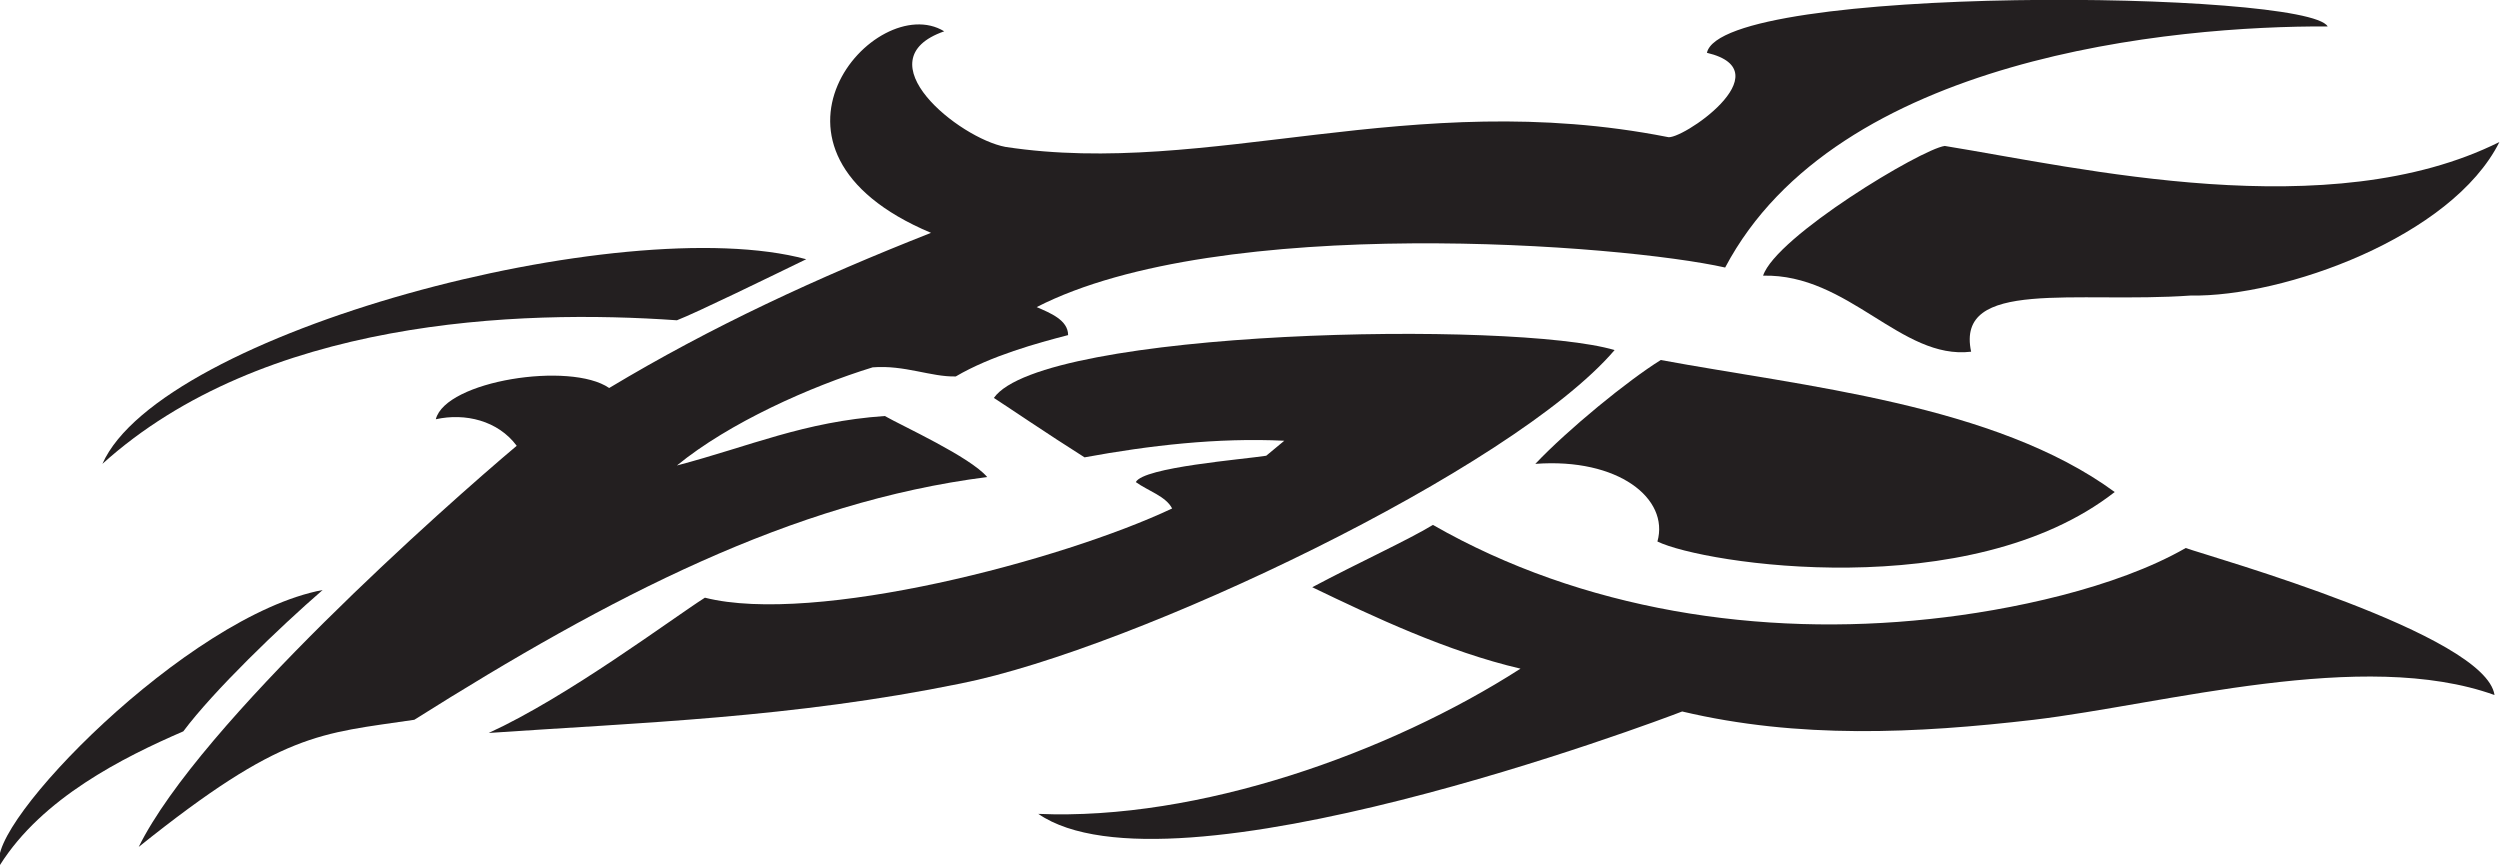
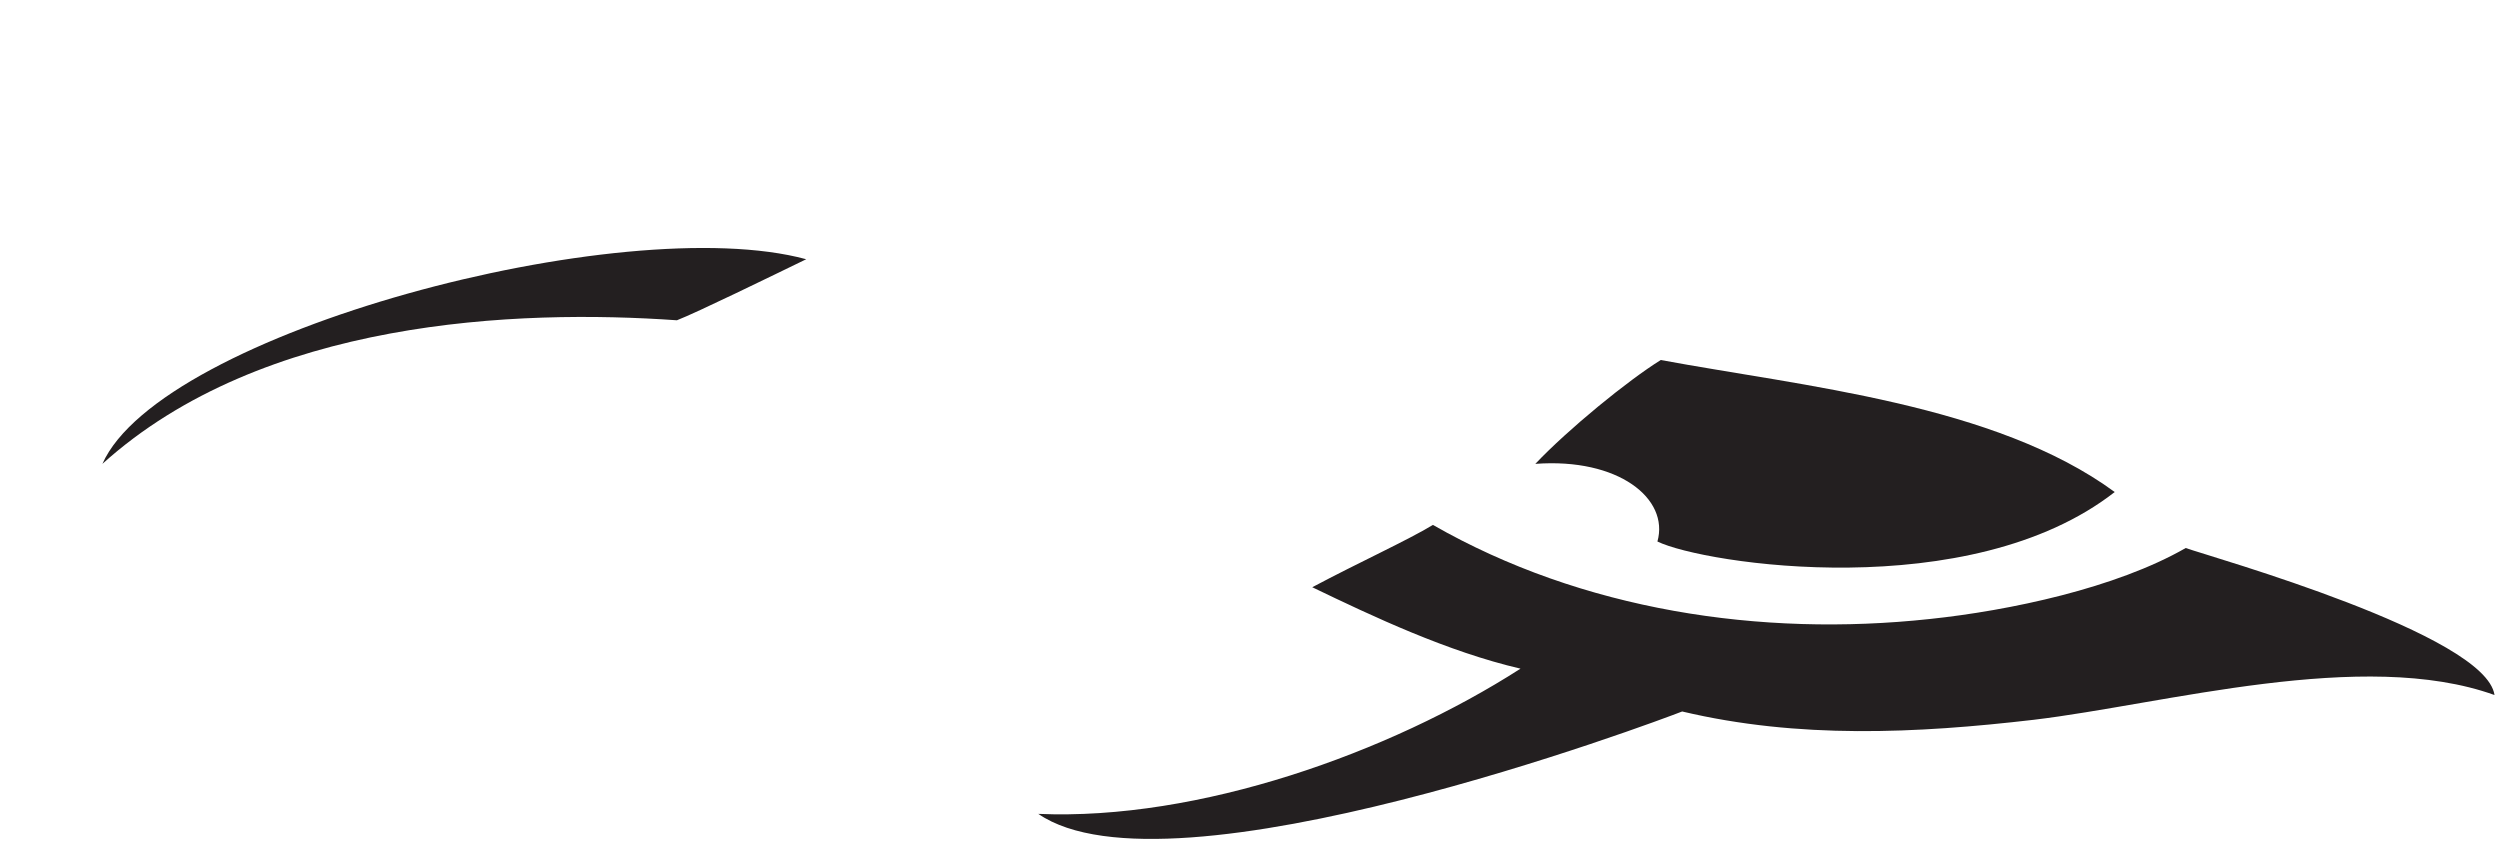
<svg xmlns="http://www.w3.org/2000/svg" viewBox="0 0 523.013 180.96" height="180.96" width="523.013" xml:space="preserve" id="svg2" version="1.1">
  <defs id="defs6" />
  <g transform="matrix(1.333,0,0,-1.333,0,180.96)" id="g10">
    <g transform="scale(0.1)" id="g12">
-       <path id="path14" style="fill:#231f20;fill-opacity:1;fill-rule:nonzero;stroke:none" d="m 3653.1,1316.05 c -241.33,1.18 -770.6,-47.13 -945.6,-378.386 -160.02,36.109 -792.55,85.716 -1080.5,-62.086 21.1,-9.207 49.33,-20.269 49.32,-43.949 -47.9,-12.383 -121.11,-32.445 -176.3,-64.895 -38.83,-1.019 -80.22,18.246 -130.45,14.278 -97.35,-29.903 -225.32,-86.949 -307.21,-154.039 115.18,30.39 199.23,68.789 326.27,77.675 26.72,-15.328 134.12,-64.218 160.71,-95.808 C 1243.34,569.973 957.387,421.445 650.238,227.891 502.074,205.898 443.375,209.395 217.688,28.34 313.301,222.07 701.129,565.539 810.945,657.891 c -29.379,39.605 -80.988,51.871 -126.976,41.652 15.433,60.531 211.203,90.961 272.101,49.055 160.94,96.679 326.85,173.285 505.12,243.488 -310.28,130.434 -87.25,382.304 20.7,316.304 -129.35,-45.12 23.59,-167.81 96.06,-181.41 319.21,-48.57 636.07,94.77 1038.85,15.59 18.61,-7.84 184.66,103.21 62.09,132.09 24.05,108.36 942.56,98.02 974.21,41.39 v 0" />
-       <path id="path16" style="fill:#231f20;fill-opacity:1;fill-rule:nonzero;stroke:none" d="m 3052.17,1128.49 c 212.8,-34.54 603.85,-126.7 870.47,6.16 -74.72,-149.357 -339.17,-243.568 -484.42,-240.935 -179.93,-12.766 -369.47,27.683 -344.67,-88.145 -109.88,-13.222 -192.18,122.512 -326.52,119.317 20.37,61.472 248.26,198.623 285.14,203.603 v 0" />
      <path id="path18" style="fill:#231f20;fill-opacity:1;fill-rule:nonzero;stroke:none" d="m 1265.31,950.695 c -54.63,-26.504 -171.38,-83.566 -202.95,-95.812 -249.833,17.601 -649.766,2.062 -901.653,-225.352 91.328,206.274 817.406,399.019 1104.603,321.164 v 0" />
-       <path id="path20" style="fill:#231f20;fill-opacity:1;fill-rule:nonzero;stroke:none" d="M 2534.02,808.125 C 2374.05,621.133 1781.17,339.414 1507.94,284.863 1243.24,230.742 1004.2,223.516 767.004,207.207 c 124.359,56.797 287.646,179.492 339.296,212.305 171.99,-43.516 559.91,58.261 733.28,140.019 -9.72,19.16 -38.32,27.852 -56.97,41.387 11.69,23.391 169.12,35.703 204.65,41.387 l 28.35,23.515 c -104.5,5.102 -212.06,-7.422 -313.49,-26.062 -57.82,36.469 -124.41,81.84 -142.32,93.25 75.66,107.758 816.14,122.113 974.22,75.117 v 0" />
-       <path id="path22" style="fill:#231f20;fill-opacity:1;fill-rule:nonzero;stroke:none" d="m 3318.91,585.332 c -227.05,-177.246 -644.77,-113.055 -717.7,-77.676 18.93,67.324 -61.35,131.59 -191.62,121.875 51.66,54.524 145.18,130.875 196.87,162.981 222.54,-41.242 524.68,-69.352 712.45,-207.18 v 0" />
+       <path id="path22" style="fill:#231f20;fill-opacity:1;fill-rule:nonzero;stroke:none" d="m 3318.91,585.332 c -227.05,-177.246 -644.77,-113.055 -717.7,-77.676 18.93,67.324 -61.35,131.59 -191.62,121.875 51.66,54.524 145.18,130.875 196.87,162.981 222.54,-41.242 524.68,-69.352 712.45,-207.18 " />
      <path id="path24" style="fill:#231f20;fill-opacity:1;fill-rule:nonzero;stroke:none" d="m 2248.89,533.723 c 234.29,-134.133 514.3,-176.301 779.77,-147.668 125.28,13.203 292.17,48.515 401.64,111.386 41.92,-14.648 470.94,-135.429 484.68,-230.703 -206.14,74.141 -517.76,-14.277 -723.05,-38.847 -184.77,-21.563 -369.55,-30.176 -551.88,13.027 -36.46,-14.277 -804.03,-303.047 -1010.49,-160.703 251.46,-10.801 550.28,95.39 756.78,227.91 -114.8,26.738 -231.13,81.699 -326.85,127.793 73.93,39.316 149.06,73.359 189.4,97.805 v 0" />
-       <path id="path26" style="fill:#231f20;fill-opacity:1;fill-rule:nonzero;stroke:none" d="M 506.402,431.582 C 438.508,372.715 335.25,273.379 287.695,209.746 192.473,168.516 66.109,105 0,0 -25.875,60.488 292.926,391.25 506.402,431.582 v 0" />
    </g>
  </g>
</svg>